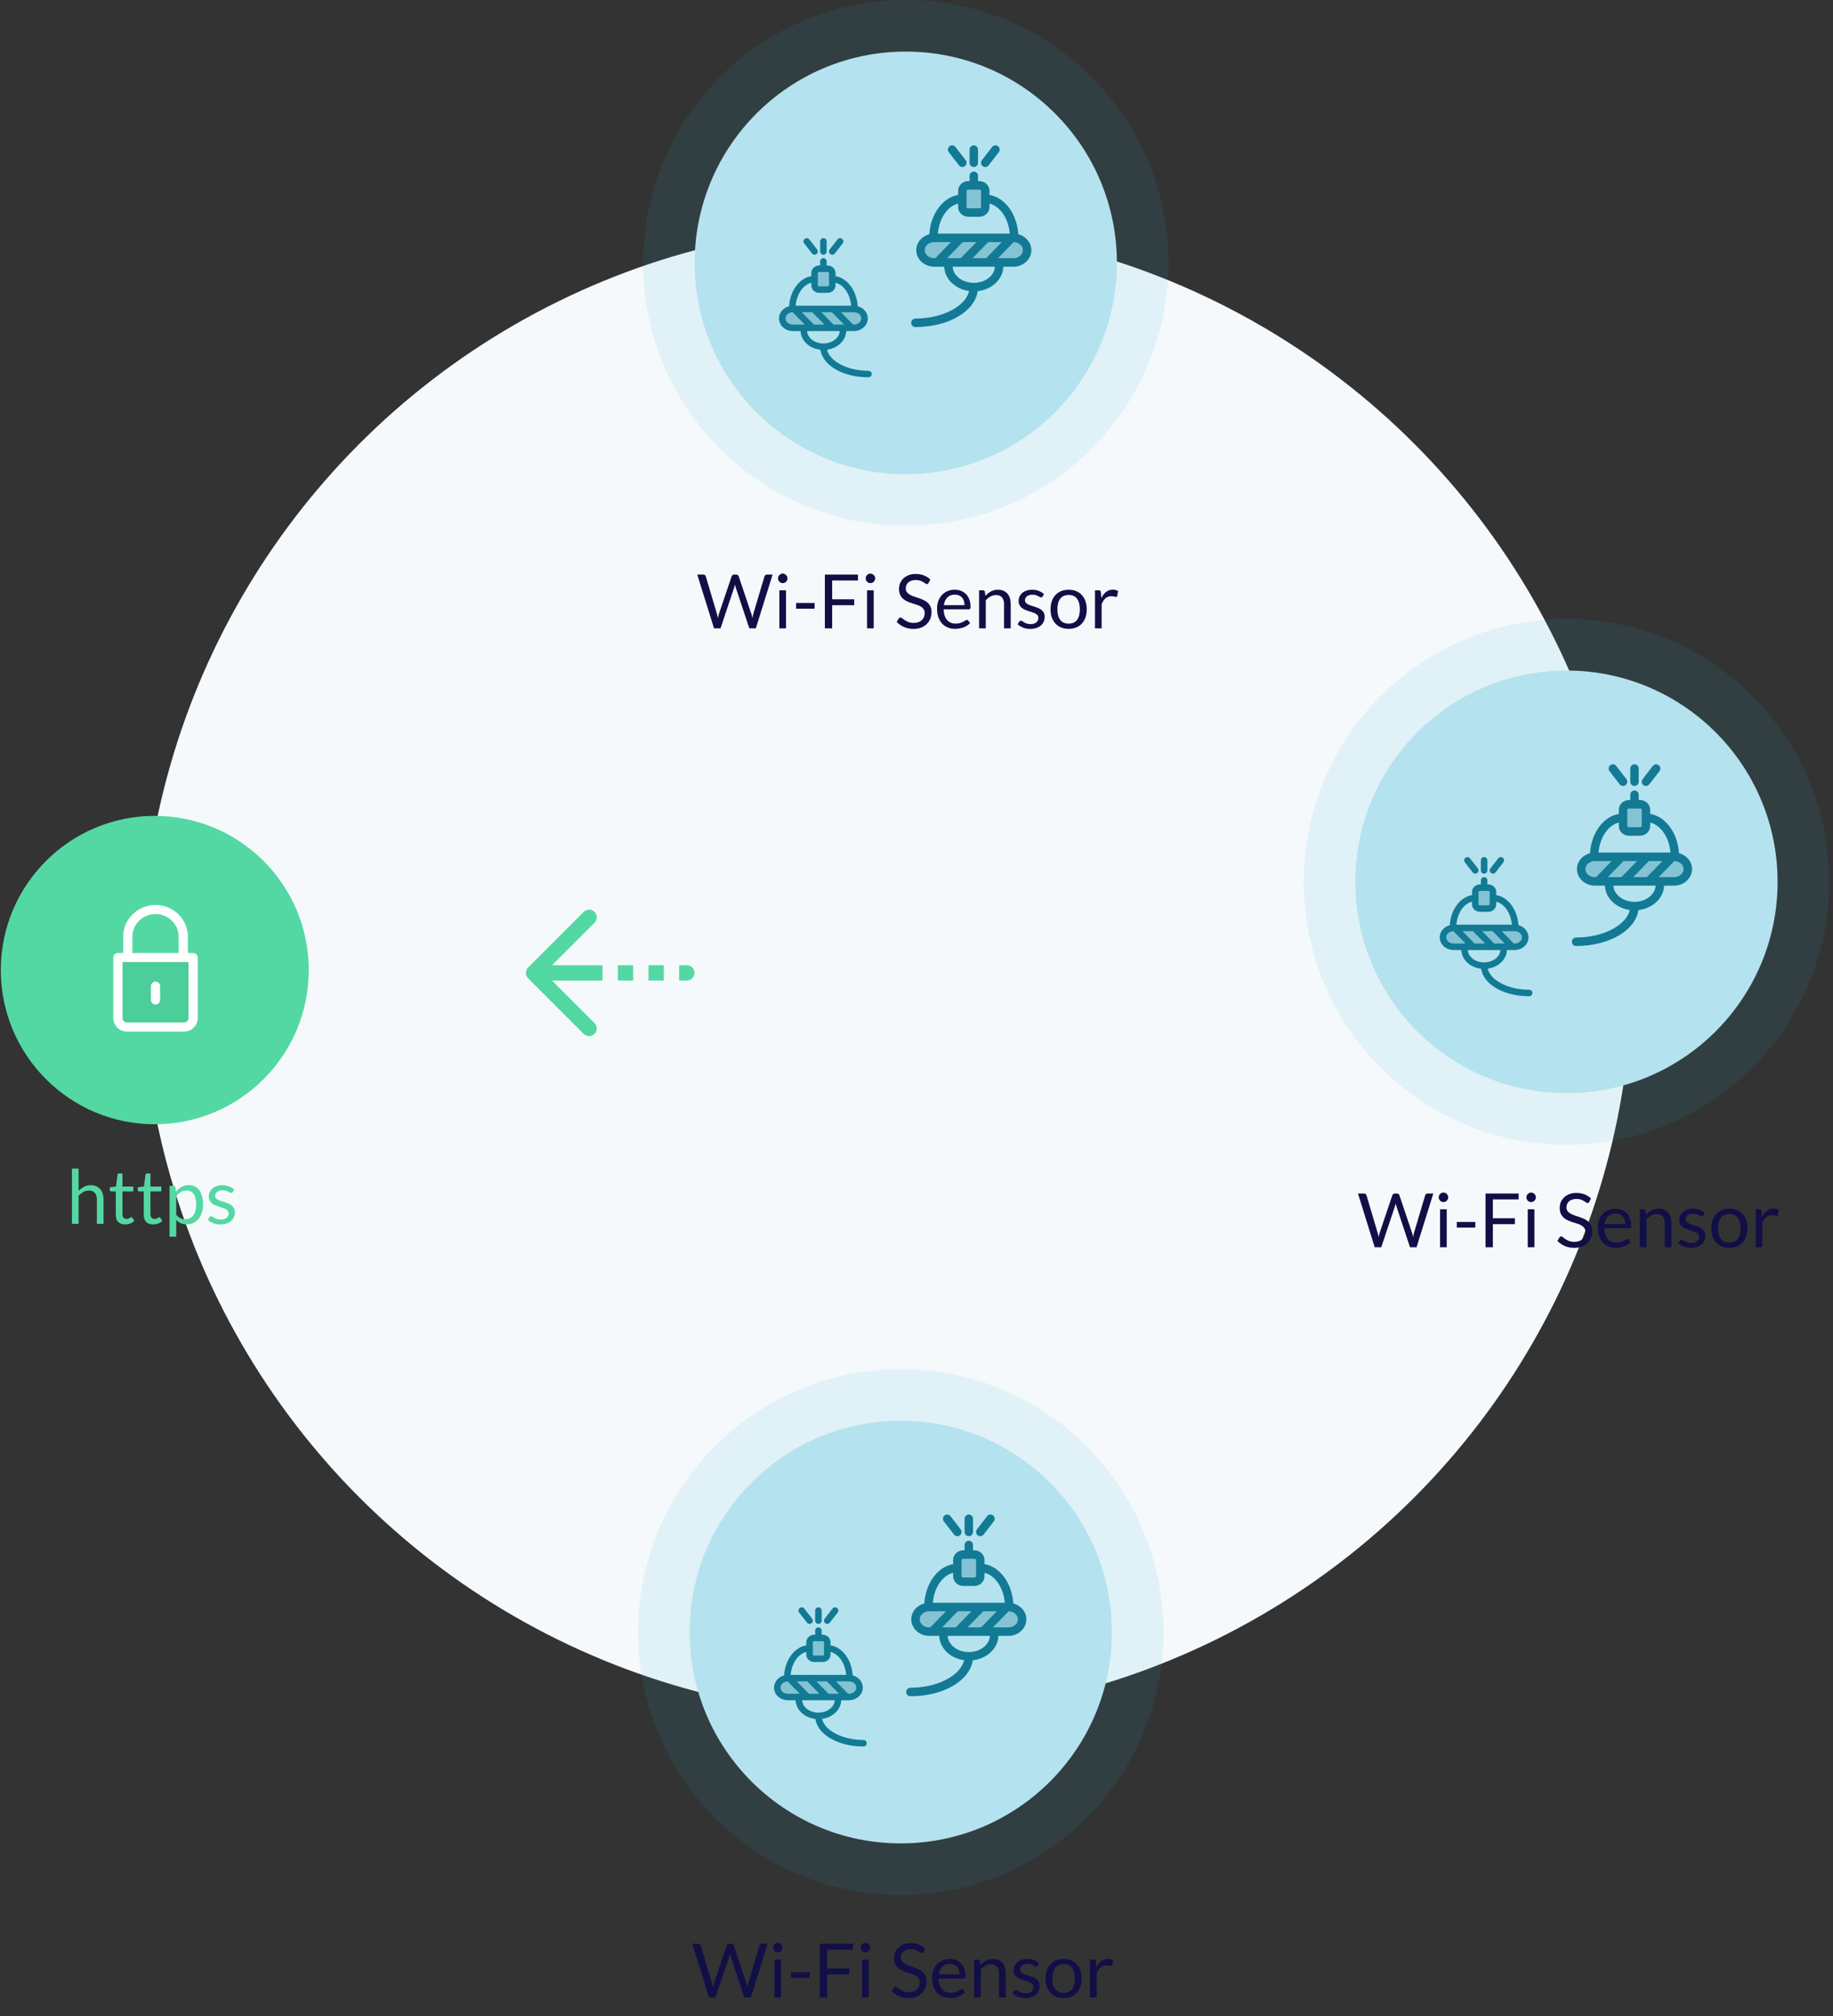
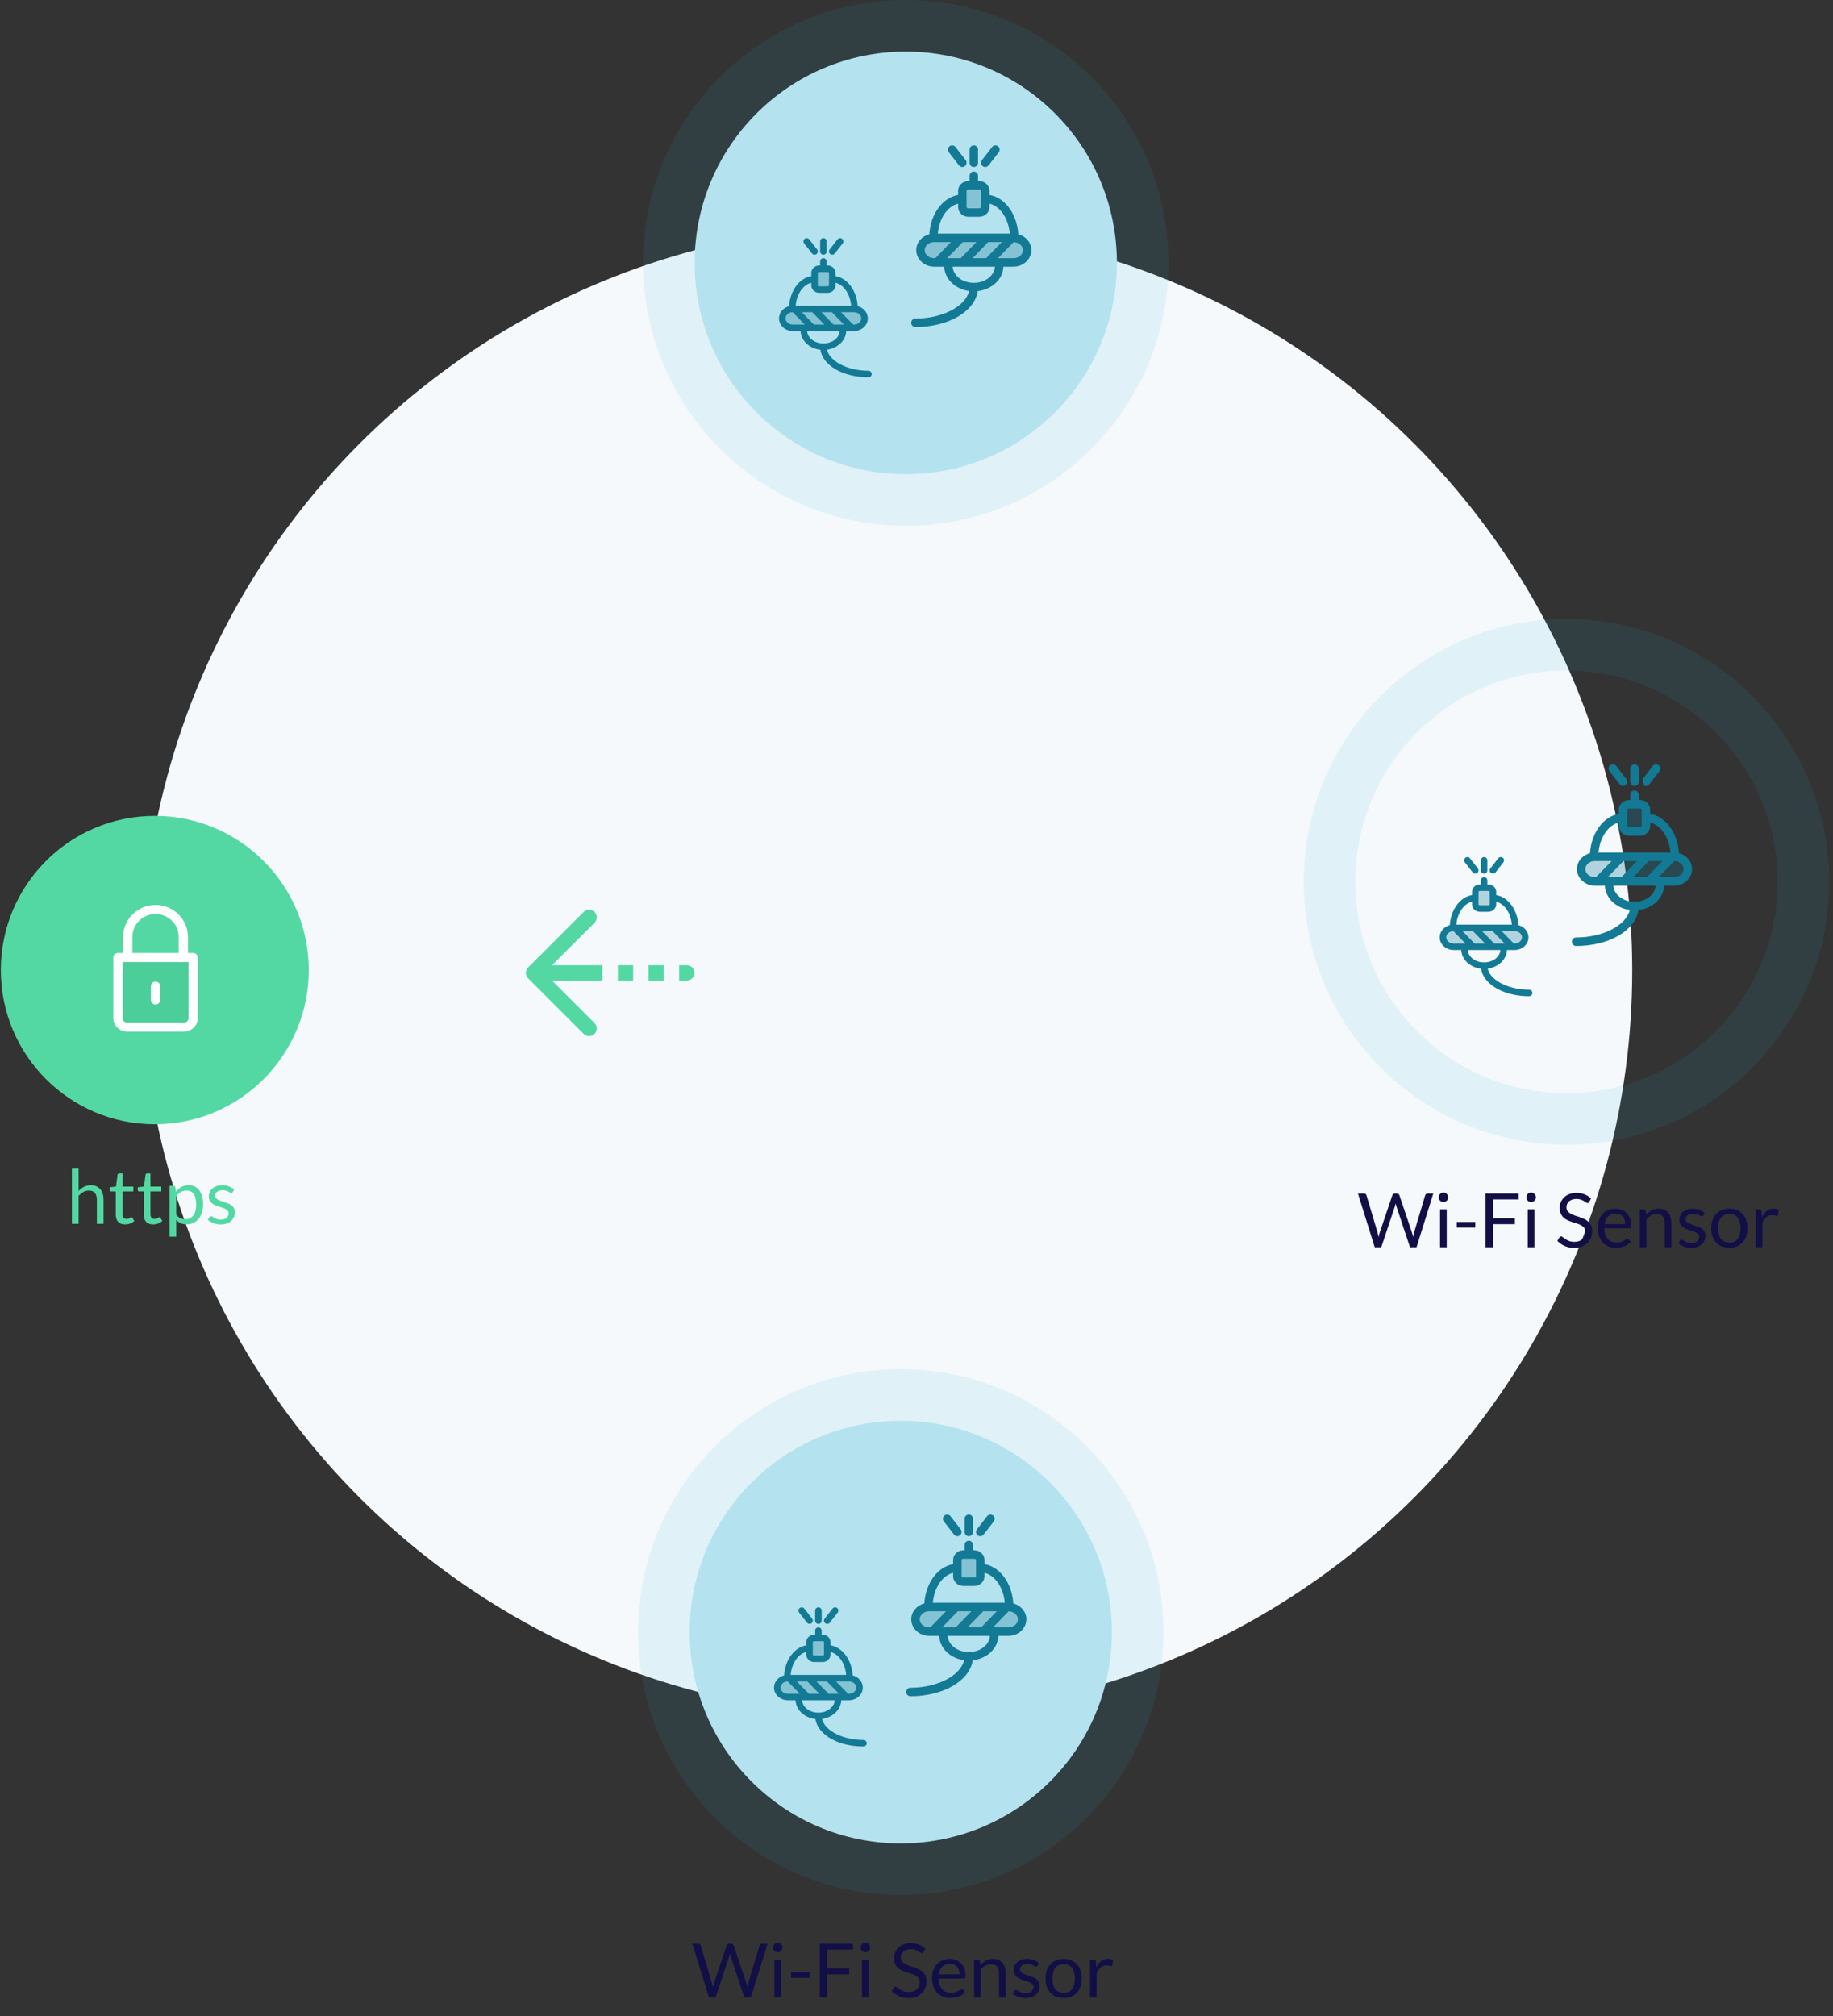
<svg xmlns="http://www.w3.org/2000/svg" width="391" height="430" viewBox="0 0 391 430" fill="none">
  <rect x="0" y="0" width="391" height="430" fill="#333333" stroke="none" />
  <circle cx="189.174" cy="207" r="159" fill="#F5F9FC" />
  <path d="M141.601 205.851H138.331V209.12H141.601V205.851ZM135.062 209.12H131.792V205.851H135.062V209.12ZM112.173 207.485C112.174 207.378 112.185 207.272 112.206 207.167C112.206 207.118 112.235 207.073 112.247 207.028C112.272 206.913 112.317 206.803 112.382 206.705C112.406 206.664 112.423 206.619 112.451 206.578C112.511 206.489 112.579 206.405 112.656 206.329L124.508 194.479C124.815 194.172 125.231 194 125.665 194C126.099 194 126.515 194.172 126.822 194.479C127.129 194.786 127.301 195.202 127.301 195.635C127.301 196.069 127.129 196.485 126.822 196.792L117.756 205.851H128.522V209.12H117.756L126.818 218.179C127.124 218.486 127.297 218.902 127.297 219.336C127.297 219.769 127.124 220.185 126.818 220.492C126.511 220.799 126.095 220.971 125.661 220.971C125.227 220.971 124.811 220.799 124.504 220.492L112.651 208.642C112.575 208.566 112.507 208.482 112.447 208.393C112.423 208.352 112.402 208.311 112.382 208.27C112.352 208.219 112.324 208.165 112.3 208.111C112.279 208.056 112.262 208 112.247 207.943C112.247 207.898 112.214 207.853 112.206 207.804C112.185 207.699 112.174 207.593 112.173 207.485ZM148.141 207.485C148.141 207.919 147.968 208.335 147.662 208.641C147.355 208.948 146.939 209.12 146.506 209.12H144.871V205.851H146.506C146.939 205.851 147.355 206.023 147.662 206.33C147.968 206.636 148.141 207.052 148.141 207.485Z" fill="#54D8A3" />
  <ellipse cx="33.017" cy="206.884" rx="32.884" ry="32.843" transform="rotate(-90 33.017 206.884)" fill="#54D8A3" />
  <path d="M15.342 261V249.216H16.766V253.984C17.113 253.616 17.497 253.323 17.918 253.104C18.339 252.88 18.825 252.768 19.374 252.768C19.817 252.768 20.206 252.843 20.542 252.992C20.883 253.136 21.166 253.344 21.39 253.616C21.619 253.883 21.793 254.205 21.91 254.584C22.027 254.963 22.086 255.381 22.086 255.84V261H20.662V255.84C20.662 255.227 20.52 254.752 20.238 254.416C19.96 254.075 19.534 253.904 18.958 253.904C18.537 253.904 18.142 254.005 17.774 254.208C17.411 254.411 17.075 254.685 16.766 255.032V261H15.342ZM26.689 261.128C26.049 261.128 25.555 260.949 25.209 260.592C24.867 260.235 24.697 259.72 24.697 259.048V254.088H23.721C23.635 254.088 23.563 254.064 23.505 254.016C23.446 253.963 23.416 253.883 23.416 253.776V253.208L24.744 253.04L25.073 250.536C25.083 250.456 25.118 250.392 25.177 250.344C25.235 250.291 25.31 250.264 25.401 250.264H26.12V253.056H28.441V254.088H26.12V258.952C26.12 259.293 26.203 259.547 26.369 259.712C26.534 259.877 26.747 259.96 27.009 259.96C27.158 259.96 27.286 259.941 27.392 259.904C27.505 259.861 27.601 259.816 27.68 259.768C27.761 259.72 27.827 259.677 27.881 259.64C27.939 259.597 27.99 259.576 28.032 259.576C28.107 259.576 28.174 259.621 28.233 259.712L28.648 260.392C28.403 260.621 28.107 260.803 27.761 260.936C27.414 261.064 27.056 261.128 26.689 261.128ZM32.657 261.128C32.017 261.128 31.524 260.949 31.177 260.592C30.836 260.235 30.665 259.72 30.665 259.048V254.088H29.689C29.604 254.088 29.532 254.064 29.473 254.016C29.415 253.963 29.385 253.883 29.385 253.776V253.208L30.713 253.04L31.041 250.536C31.052 250.456 31.087 250.392 31.145 250.344C31.204 250.291 31.279 250.264 31.369 250.264H32.089V253.056H34.409V254.088H32.089V258.952C32.089 259.293 32.172 259.547 32.337 259.712C32.502 259.877 32.716 259.96 32.977 259.96C33.127 259.96 33.255 259.941 33.361 259.904C33.473 259.861 33.569 259.816 33.649 259.768C33.729 259.72 33.796 259.677 33.849 259.64C33.908 259.597 33.959 259.576 34.001 259.576C34.076 259.576 34.142 259.621 34.201 259.712L34.617 260.392C34.372 260.621 34.076 260.803 33.729 260.936C33.383 261.064 33.025 261.128 32.657 261.128ZM36.17 263.744V252.896H37.018C37.221 252.896 37.349 252.995 37.402 253.192L37.522 254.152C37.869 253.731 38.263 253.392 38.706 253.136C39.154 252.88 39.669 252.752 40.25 252.752C40.714 252.752 41.135 252.843 41.514 253.024C41.893 253.2 42.215 253.464 42.482 253.816C42.749 254.163 42.954 254.595 43.098 255.112C43.242 255.629 43.314 256.224 43.314 256.896C43.314 257.493 43.234 258.051 43.074 258.568C42.914 259.08 42.685 259.525 42.386 259.904C42.087 260.277 41.719 260.573 41.282 260.792C40.85 261.005 40.362 261.112 39.818 261.112C39.317 261.112 38.887 261.029 38.53 260.864C38.178 260.699 37.866 260.464 37.594 260.16V263.744H36.17ZM39.778 253.904C39.314 253.904 38.906 254.011 38.554 254.224C38.207 254.437 37.887 254.739 37.594 255.128V259.048C37.855 259.4 38.141 259.648 38.45 259.792C38.765 259.936 39.114 260.008 39.498 260.008C40.25 260.008 40.829 259.739 41.234 259.2C41.639 258.661 41.842 257.893 41.842 256.896C41.842 256.368 41.794 255.915 41.698 255.536C41.607 255.157 41.474 254.848 41.298 254.608C41.122 254.363 40.906 254.184 40.65 254.072C40.394 253.96 40.103 253.904 39.778 253.904ZM49.638 254.232C49.574 254.349 49.475 254.408 49.342 254.408C49.262 254.408 49.171 254.379 49.07 254.32C48.969 254.261 48.843 254.197 48.694 254.128C48.55 254.053 48.377 253.987 48.174 253.928C47.971 253.864 47.731 253.832 47.454 253.832C47.214 253.832 46.998 253.864 46.806 253.928C46.614 253.987 46.449 254.069 46.31 254.176C46.177 254.283 46.073 254.408 45.998 254.552C45.929 254.691 45.894 254.843 45.894 255.008C45.894 255.216 45.953 255.389 46.07 255.528C46.193 255.667 46.353 255.787 46.55 255.888C46.747 255.989 46.971 256.08 47.222 256.16C47.473 256.235 47.729 256.317 47.99 256.408C48.257 256.493 48.515 256.589 48.766 256.696C49.017 256.803 49.241 256.936 49.438 257.096C49.635 257.256 49.793 257.453 49.91 257.688C50.033 257.917 50.094 258.195 50.094 258.52C50.094 258.893 50.027 259.24 49.894 259.56C49.761 259.875 49.563 260.149 49.302 260.384C49.041 260.613 48.721 260.795 48.342 260.928C47.963 261.061 47.526 261.128 47.03 261.128C46.465 261.128 45.953 261.037 45.494 260.856C45.035 260.669 44.646 260.432 44.326 260.144L44.662 259.6C44.705 259.531 44.755 259.477 44.814 259.44C44.873 259.403 44.95 259.384 45.046 259.384C45.142 259.384 45.243 259.421 45.35 259.496C45.457 259.571 45.585 259.653 45.734 259.744C45.889 259.835 46.073 259.917 46.286 259.992C46.505 260.067 46.777 260.104 47.102 260.104C47.379 260.104 47.622 260.069 47.83 260C48.038 259.925 48.211 259.827 48.35 259.704C48.489 259.581 48.59 259.44 48.654 259.28C48.723 259.12 48.758 258.949 48.758 258.768C48.758 258.544 48.697 258.36 48.574 258.216C48.457 258.067 48.299 257.941 48.102 257.84C47.905 257.733 47.678 257.643 47.422 257.568C47.171 257.488 46.913 257.405 46.646 257.32C46.385 257.235 46.126 257.139 45.87 257.032C45.619 256.92 45.395 256.781 45.198 256.616C45.001 256.451 44.841 256.248 44.718 256.008C44.601 255.763 44.542 255.467 44.542 255.12C44.542 254.811 44.606 254.515 44.734 254.232C44.862 253.944 45.049 253.693 45.294 253.48C45.539 253.261 45.841 253.088 46.198 252.96C46.555 252.832 46.963 252.768 47.422 252.768C47.955 252.768 48.433 252.853 48.854 253.024C49.281 253.189 49.649 253.419 49.958 253.712L49.638 254.232Z" fill="#54D8A3" />
  <rect x="25.174" y="205" width="16.2" height="13.935" fill="#43C490" fill-opacity="0.5" />
  <path d="M33.174 209.342C32.63 209.342 32.19 209.775 32.19 210.308V213.258C32.19 213.791 32.63 214.224 33.174 214.224C33.717 214.224 34.157 213.791 34.157 213.258V210.308C34.157 209.775 33.717 209.342 33.174 209.342ZM41.19 203.244H40.078V199.783C40.078 196.043 36.981 193 33.174 193C29.366 193 26.27 196.043 26.27 199.783V203.244H25.157C24.614 203.244 24.174 203.677 24.174 204.21V217.138C24.174 218.716 25.481 220 27.088 220H39.26C40.867 220 42.174 218.716 42.174 217.138V204.21C42.173 203.677 41.733 203.244 41.19 203.244ZM28.236 199.783C28.236 197.108 30.451 194.932 33.174 194.932C35.896 194.932 38.111 197.108 38.111 199.783V203.244H28.236V199.783ZM40.207 217.138C40.207 217.651 39.782 218.068 39.259 218.068H27.088C26.566 218.068 26.141 217.651 26.141 217.138V205.176H27.181C27.205 205.178 27.228 205.183 27.253 205.183C27.277 205.183 27.3 205.178 27.324 205.176H39.022C39.047 205.178 39.07 205.183 39.094 205.183C39.119 205.183 39.142 205.178 39.166 205.176H40.206L40.207 217.138Z" fill="white" />
  <path d="M193.211 11C218.084 11 238.247 31.178 238.247 56.069C238.247 80.959 218.084 101.137 193.211 101.137C168.337 101.137 148.174 80.959 148.174 56.069C148.174 31.178 168.337 11 193.211 11Z" fill="#B5E2EF" />
  <path d="M243.747 56.069C243.747 28.144 221.125 5.5 193.211 5.5C165.296 5.5 142.674 28.144 142.674 56.069C142.674 83.993 165.296 106.637 193.211 106.637C221.125 106.637 243.747 83.993 243.747 56.069Z" stroke="#21ADD0" stroke-opacity="0.1" stroke-width="11" stroke-linejoin="round" />
-   <path d="M148.733 122.536H150.021C150.16 122.536 150.274 122.571 150.365 122.64C150.456 122.709 150.517 122.797 150.549 122.904L152.917 130.872C152.96 131.016 152.997 131.171 153.029 131.336C153.066 131.501 153.101 131.675 153.133 131.856C153.17 131.675 153.208 131.501 153.245 131.336C153.282 131.165 153.325 131.011 153.373 130.872L156.069 122.904C156.101 122.813 156.162 122.731 156.253 122.656C156.349 122.576 156.464 122.536 156.597 122.536H157.045C157.184 122.536 157.296 122.571 157.381 122.64C157.472 122.709 157.536 122.797 157.573 122.904L160.253 130.872C160.349 131.149 160.434 131.467 160.509 131.824C160.541 131.648 160.57 131.48 160.597 131.32C160.624 131.16 160.658 131.011 160.701 130.872L163.077 122.904C163.104 122.808 163.162 122.723 163.253 122.648C163.349 122.573 163.464 122.536 163.597 122.536H164.805L161.229 134H159.837L156.933 125.256C156.874 125.091 156.821 124.899 156.773 124.68C156.746 124.787 156.72 124.891 156.693 124.992C156.672 125.088 156.648 125.176 156.621 125.256L153.701 134H152.309L148.733 122.536ZM167.67 125.896V134H166.246V125.896H167.67ZM167.99 123.352C167.99 123.491 167.961 123.621 167.902 123.744C167.849 123.861 167.774 123.968 167.678 124.064C167.587 124.155 167.481 124.227 167.358 124.28C167.235 124.333 167.105 124.36 166.966 124.36C166.827 124.36 166.697 124.333 166.574 124.28C166.457 124.227 166.35 124.155 166.254 124.064C166.163 123.968 166.091 123.861 166.038 123.744C165.985 123.621 165.958 123.491 165.958 123.352C165.958 123.213 165.985 123.083 166.038 122.96C166.091 122.832 166.163 122.723 166.254 122.632C166.35 122.536 166.457 122.461 166.574 122.408C166.697 122.355 166.827 122.328 166.966 122.328C167.105 122.328 167.235 122.355 167.358 122.408C167.481 122.461 167.587 122.536 167.678 122.632C167.774 122.723 167.849 122.832 167.902 122.96C167.961 123.083 167.99 123.213 167.99 123.352ZM169.812 128.6H173.764V129.808H169.812V128.6ZM183.015 122.536V123.8H177.511V127.808H182.215V129.072H177.511V134H175.951V122.536H183.015ZM186.373 125.896V134H184.949V125.896H186.373ZM186.693 123.352C186.693 123.491 186.664 123.621 186.605 123.744C186.552 123.861 186.477 123.968 186.381 124.064C186.29 124.155 186.184 124.227 186.061 124.28C185.938 124.333 185.808 124.36 185.669 124.36C185.53 124.36 185.4 124.333 185.277 124.28C185.16 124.227 185.053 124.155 184.957 124.064C184.866 123.968 184.794 123.861 184.741 123.744C184.688 123.621 184.661 123.491 184.661 123.352C184.661 123.213 184.688 123.083 184.741 122.96C184.794 122.832 184.866 122.723 184.957 122.632C185.053 122.536 185.16 122.461 185.277 122.408C185.4 122.355 185.53 122.328 185.669 122.328C185.808 122.328 185.938 122.355 186.061 122.408C186.184 122.461 186.29 122.536 186.381 122.632C186.477 122.723 186.552 122.832 186.605 122.96C186.664 123.083 186.693 123.213 186.693 123.352ZM198.073 124.328C198.025 124.408 197.974 124.469 197.921 124.512C197.867 124.549 197.798 124.568 197.713 124.568C197.622 124.568 197.515 124.523 197.393 124.432C197.275 124.341 197.123 124.243 196.937 124.136C196.755 124.024 196.534 123.923 196.273 123.832C196.017 123.741 195.705 123.696 195.337 123.696C194.99 123.696 194.683 123.744 194.417 123.84C194.15 123.931 193.926 124.056 193.745 124.216C193.569 124.376 193.435 124.565 193.345 124.784C193.254 124.997 193.209 125.229 193.209 125.48C193.209 125.8 193.286 126.067 193.441 126.28C193.601 126.488 193.809 126.667 194.065 126.816C194.326 126.965 194.619 127.096 194.945 127.208C195.275 127.315 195.611 127.427 195.953 127.544C196.299 127.661 196.635 127.795 196.961 127.944C197.291 128.088 197.585 128.272 197.841 128.496C198.102 128.72 198.31 128.995 198.465 129.32C198.625 129.645 198.705 130.045 198.705 130.52C198.705 131.021 198.619 131.493 198.449 131.936C198.278 132.373 198.027 132.755 197.697 133.08C197.371 133.405 196.969 133.661 196.489 133.848C196.014 134.035 195.473 134.128 194.865 134.128C194.123 134.128 193.446 133.995 192.833 133.728C192.225 133.456 191.705 133.091 191.273 132.632L191.721 131.896C191.763 131.837 191.814 131.789 191.873 131.752C191.937 131.709 192.006 131.688 192.081 131.688C192.193 131.688 192.321 131.749 192.465 131.872C192.609 131.989 192.787 132.12 193.001 132.264C193.219 132.408 193.481 132.541 193.785 132.664C194.094 132.781 194.47 132.84 194.913 132.84C195.281 132.84 195.609 132.789 195.897 132.688C196.185 132.587 196.427 132.445 196.625 132.264C196.827 132.077 196.982 131.856 197.089 131.6C197.195 131.344 197.249 131.059 197.249 130.744C197.249 130.397 197.169 130.115 197.009 129.896C196.854 129.672 196.649 129.485 196.393 129.336C196.137 129.187 195.843 129.061 195.513 128.96C195.187 128.853 194.851 128.747 194.505 128.64C194.163 128.528 193.827 128.4 193.497 128.256C193.171 128.112 192.881 127.925 192.625 127.696C192.369 127.467 192.161 127.181 192.001 126.84C191.846 126.493 191.769 126.067 191.769 125.56C191.769 125.155 191.846 124.763 192.001 124.384C192.161 124.005 192.39 123.669 192.689 123.376C192.987 123.083 193.355 122.848 193.793 122.672C194.235 122.496 194.742 122.408 195.313 122.408C195.953 122.408 196.537 122.509 197.065 122.712C197.593 122.915 198.054 123.208 198.449 123.592L198.073 124.328ZM203.669 125.768C204.154 125.768 204.602 125.851 205.013 126.016C205.424 126.176 205.778 126.411 206.077 126.72C206.376 127.024 206.608 127.403 206.773 127.856C206.944 128.304 207.029 128.816 207.029 129.392C207.029 129.616 207.005 129.765 206.957 129.84C206.909 129.915 206.818 129.952 206.685 129.952H201.293C201.304 130.464 201.373 130.909 201.501 131.288C201.629 131.667 201.805 131.984 202.029 132.24C202.253 132.491 202.52 132.68 202.829 132.808C203.138 132.931 203.485 132.992 203.869 132.992C204.226 132.992 204.533 132.952 204.789 132.872C205.05 132.787 205.274 132.696 205.461 132.6C205.648 132.504 205.802 132.416 205.925 132.336C206.053 132.251 206.162 132.208 206.253 132.208C206.37 132.208 206.461 132.253 206.525 132.344L206.925 132.864C206.749 133.077 206.538 133.264 206.293 133.424C206.048 133.579 205.784 133.707 205.501 133.808C205.224 133.909 204.936 133.984 204.637 134.032C204.338 134.085 204.042 134.112 203.749 134.112C203.189 134.112 202.672 134.019 202.197 133.832C201.728 133.64 201.32 133.363 200.973 133C200.632 132.632 200.365 132.179 200.173 131.64C199.981 131.101 199.885 130.483 199.885 129.784C199.885 129.219 199.97 128.691 200.141 128.2C200.317 127.709 200.568 127.285 200.893 126.928C201.218 126.565 201.616 126.283 202.085 126.08C202.554 125.872 203.082 125.768 203.669 125.768ZM203.701 126.816C203.013 126.816 202.472 127.016 202.077 127.416C201.682 127.811 201.437 128.36 201.341 129.064H205.749C205.749 128.733 205.704 128.432 205.613 128.16C205.522 127.883 205.389 127.645 205.213 127.448C205.037 127.245 204.821 127.091 204.565 126.984C204.314 126.872 204.026 126.816 203.701 126.816ZM208.852 134V125.896H209.7C209.902 125.896 210.03 125.995 210.084 126.192L210.196 127.072C210.548 126.683 210.94 126.368 211.372 126.128C211.809 125.888 212.313 125.768 212.884 125.768C213.326 125.768 213.716 125.843 214.052 125.992C214.393 126.136 214.676 126.344 214.9 126.616C215.129 126.883 215.302 127.205 215.42 127.584C215.537 127.963 215.596 128.381 215.596 128.84V134H214.172V128.84C214.172 128.227 214.03 127.752 213.748 127.416C213.47 127.075 213.044 126.904 212.468 126.904C212.046 126.904 211.652 127.005 211.284 127.208C210.921 127.411 210.585 127.685 210.276 128.032V134H208.852ZM222.382 127.232C222.318 127.349 222.22 127.408 222.086 127.408C222.006 127.408 221.916 127.379 221.814 127.32C221.713 127.261 221.588 127.197 221.438 127.128C221.294 127.053 221.121 126.987 220.918 126.928C220.716 126.864 220.476 126.832 220.198 126.832C219.958 126.832 219.742 126.864 219.55 126.928C219.358 126.987 219.193 127.069 219.054 127.176C218.921 127.283 218.817 127.408 218.742 127.552C218.673 127.691 218.638 127.843 218.638 128.008C218.638 128.216 218.697 128.389 218.814 128.528C218.937 128.667 219.097 128.787 219.294 128.888C219.492 128.989 219.716 129.08 219.966 129.16C220.217 129.235 220.473 129.317 220.734 129.408C221.001 129.493 221.26 129.589 221.51 129.696C221.761 129.803 221.985 129.936 222.182 130.096C222.38 130.256 222.537 130.453 222.654 130.688C222.777 130.917 222.838 131.195 222.838 131.52C222.838 131.893 222.772 132.24 222.638 132.56C222.505 132.875 222.308 133.149 222.046 133.384C221.785 133.613 221.465 133.795 221.086 133.928C220.708 134.061 220.27 134.128 219.774 134.128C219.209 134.128 218.697 134.037 218.238 133.856C217.78 133.669 217.39 133.432 217.07 133.144L217.406 132.6C217.449 132.531 217.5 132.477 217.558 132.44C217.617 132.403 217.694 132.384 217.79 132.384C217.886 132.384 217.988 132.421 218.094 132.496C218.201 132.571 218.329 132.653 218.478 132.744C218.633 132.835 218.817 132.917 219.03 132.992C219.249 133.067 219.521 133.104 219.846 133.104C220.124 133.104 220.366 133.069 220.574 133C220.782 132.925 220.956 132.827 221.094 132.704C221.233 132.581 221.334 132.44 221.398 132.28C221.468 132.12 221.502 131.949 221.502 131.768C221.502 131.544 221.441 131.36 221.318 131.216C221.201 131.067 221.044 130.941 220.846 130.84C220.649 130.733 220.422 130.643 220.166 130.568C219.916 130.488 219.657 130.405 219.39 130.32C219.129 130.235 218.87 130.139 218.614 130.032C218.364 129.92 218.14 129.781 217.942 129.616C217.745 129.451 217.585 129.248 217.462 129.008C217.345 128.763 217.286 128.467 217.286 128.12C217.286 127.811 217.35 127.515 217.478 127.232C217.606 126.944 217.793 126.693 218.038 126.48C218.284 126.261 218.585 126.088 218.942 125.96C219.3 125.832 219.708 125.768 220.166 125.768C220.7 125.768 221.177 125.853 221.598 126.024C222.025 126.189 222.393 126.419 222.702 126.712L222.382 127.232ZM227.96 125.768C228.552 125.768 229.085 125.867 229.56 126.064C230.04 126.261 230.445 126.541 230.776 126.904C231.112 127.267 231.368 127.707 231.544 128.224C231.725 128.736 231.816 129.309 231.816 129.944C231.816 130.584 231.725 131.16 231.544 131.672C231.368 132.184 231.112 132.621 230.776 132.984C230.445 133.347 230.04 133.627 229.56 133.824C229.085 134.016 228.552 134.112 227.96 134.112C227.368 134.112 226.832 134.016 226.352 133.824C225.877 133.627 225.472 133.347 225.136 132.984C224.8 132.621 224.541 132.184 224.36 131.672C224.178 131.16 224.088 130.584 224.088 129.944C224.088 129.309 224.178 128.736 224.36 128.224C224.541 127.707 224.8 127.267 225.136 126.904C225.472 126.541 225.877 126.261 226.352 126.064C226.832 125.867 227.368 125.768 227.96 125.768ZM227.96 133C228.76 133 229.357 132.733 229.752 132.2C230.146 131.661 230.344 130.912 230.344 129.952C230.344 128.987 230.146 128.235 229.752 127.696C229.357 127.157 228.76 126.888 227.96 126.888C227.554 126.888 227.202 126.957 226.904 127.096C226.605 127.235 226.354 127.435 226.152 127.696C225.954 127.957 225.805 128.28 225.704 128.664C225.608 129.043 225.56 129.472 225.56 129.952C225.56 130.432 225.608 130.861 225.704 131.24C225.805 131.619 225.954 131.939 226.152 132.2C226.354 132.456 226.605 132.653 226.904 132.792C227.202 132.931 227.554 133 227.96 133ZM233.57 134V125.896H234.386C234.541 125.896 234.648 125.925 234.706 125.984C234.765 126.043 234.805 126.144 234.826 126.288L234.922 127.552C235.2 126.987 235.541 126.547 235.946 126.232C236.357 125.912 236.837 125.752 237.386 125.752C237.61 125.752 237.813 125.779 237.994 125.832C238.176 125.88 238.344 125.949 238.498 126.04L238.314 127.104C238.277 127.237 238.194 127.304 238.066 127.304C237.992 127.304 237.877 127.28 237.722 127.232C237.568 127.179 237.352 127.152 237.074 127.152C236.578 127.152 236.162 127.296 235.826 127.584C235.496 127.872 235.218 128.291 234.994 128.84V134H233.57Z" fill="#120F46" />
  <rect width="21.627" height="4.529" transform="matrix(1 0.008 -0.008 1 196.723 50.739)" fill="#127A94" fill-opacity="0.3" />
  <rect width="3.604" height="4.529" transform="matrix(1 0.008 -0.008 1 205.822 39.943)" fill="#127A94" fill-opacity="0.3" />
  <path d="M217.212 49.956C216.936 45.617 214.352 42.127 211.068 41.58L211.068 40.686C211.068 39.546 210.081 38.618 208.868 38.618L208.624 38.618L208.624 37.493C208.624 36.992 208.22 36.587 207.723 36.587C207.225 36.587 206.823 36.992 206.823 37.493L206.823 38.618L206.578 38.618C205.365 38.618 204.378 39.546 204.378 40.686L204.378 41.58C201.093 42.128 198.509 45.617 198.233 49.956C196.628 50.379 195.448 51.738 195.448 53.348C195.448 55.295 197.171 56.879 199.288 56.879L201.415 56.879C201.5 59.502 203.769 61.659 206.719 62.066C205.986 65.323 201.045 67.936 195.266 67.936C194.768 67.936 194.366 68.342 194.366 68.842C194.366 69.343 194.768 69.749 195.266 69.749C202.304 69.749 207.908 66.447 208.56 62.088C211.591 61.742 213.945 59.552 214.031 56.879L216.159 56.879C218.275 56.879 219.998 55.295 219.998 53.348C219.997 51.737 218.817 50.378 217.212 49.956ZM207.454 55.066L210.776 51.651C210.782 51.645 210.784 51.637 210.789 51.63L213.695 51.63L210.353 55.067L207.454 55.067L207.454 55.066ZM202.397 55.066C202.386 55.066 202.376 55.066 202.366 55.066L202.034 55.066L205.356 51.651C205.362 51.645 205.364 51.637 205.369 51.63L208.276 51.63L204.934 55.067L202.397 55.067L202.397 55.066ZM206.178 40.685C206.178 40.568 206.353 40.431 206.578 40.431L208.868 40.431C209.092 40.431 209.266 40.568 209.266 40.685L209.266 44.169C209.266 44.287 209.092 44.423 208.867 44.423L206.577 44.423C206.352 44.423 206.178 44.287 206.178 44.169L206.178 40.685ZM204.377 43.426L204.377 44.168C204.377 45.308 205.364 46.236 206.577 46.236L208.867 46.236C210.081 46.236 211.067 45.308 211.067 44.168L211.067 43.426C213.338 43.979 215.114 46.574 215.397 49.816L200.048 49.816C200.331 46.574 202.106 43.979 204.377 43.426ZM197.249 53.348C197.249 52.401 198.164 51.63 199.288 51.63L202.856 51.63L199.514 55.066L199.288 55.066C198.164 55.066 197.249 54.295 197.249 53.348ZM207.722 60.328C205.296 60.328 203.316 58.793 203.216 56.879L212.228 56.879C212.128 58.793 210.148 60.328 207.722 60.328ZM216.158 55.066L213.067 55.066C213.064 55.066 213.061 55.066 213.058 55.066L212.873 55.066L216.196 51.651C216.2 51.646 216.202 51.639 216.206 51.634C217.307 51.657 218.195 52.415 218.195 53.349C218.195 54.295 217.282 55.066 216.158 55.066Z" fill="#127A94" />
  <path d="M207.722 35.617C208.219 35.617 208.623 35.211 208.623 34.71L208.623 31.907C208.623 31.405 208.219 31 207.722 31C207.224 31 206.821 31.405 206.821 31.907L206.821 34.71C206.821 35.211 207.225 35.617 207.722 35.617Z" fill="#127A94" />
  <path d="M209.614 35.425C209.778 35.554 209.974 35.617 210.167 35.617C210.435 35.617 210.701 35.497 210.878 35.267L213.049 32.464C213.355 32.069 213.285 31.499 212.892 31.192C212.501 30.884 211.933 30.954 211.629 31.349L209.458 34.153C209.151 34.547 209.221 35.117 209.614 35.425Z" fill="#127A94" />
  <path d="M204.567 35.267C204.745 35.496 205.011 35.616 205.278 35.616C205.472 35.616 205.667 35.553 205.831 35.425C206.223 35.117 206.294 34.547 205.988 34.153L203.817 31.349C203.511 30.954 202.945 30.884 202.553 31.191C202.161 31.499 202.091 32.069 202.396 32.464L204.567 35.267Z" fill="#127A94" />
  <rect x="166.976" y="66.165" width="16.842" height="3.178" fill="#127A94" fill-opacity="0.3" />
  <rect x="174.194" y="57.427" width="3.208" height="3.972" fill="#127A94" fill-opacity="0.3" />
  <path d="M168.323 65.305C168.536 61.982 170.529 59.309 173.062 58.89V58.205C173.062 57.332 173.824 56.621 174.759 56.621H174.948V55.76C174.948 55.376 175.259 55.065 175.643 55.065C176.026 55.065 176.337 55.376 176.337 55.76V56.621H176.526C177.462 56.621 178.223 57.332 178.223 58.205V58.89C180.757 59.31 182.75 61.982 182.963 65.305C184.201 65.629 185.111 66.67 185.111 67.904C185.111 69.395 183.782 70.608 182.149 70.608H180.508C180.443 72.617 178.692 74.269 176.417 74.581C176.982 77.075 180.794 79.077 185.251 79.077C185.635 79.077 185.946 79.388 185.946 79.771C185.946 80.154 185.635 80.465 185.251 80.465C179.823 80.465 175.499 77.936 174.997 74.597C172.659 74.333 170.843 72.655 170.776 70.608H169.135C167.502 70.608 166.174 69.395 166.174 67.904C166.175 66.669 167.085 65.629 168.323 65.305ZM175.85 69.22L173.287 66.603C173.283 66.599 173.281 66.593 173.277 66.588H171.035L173.613 69.22H175.85V69.22ZM179.751 69.22C179.759 69.22 179.767 69.22 179.775 69.22H180.031L177.468 66.603C177.464 66.599 177.462 66.593 177.458 66.588H175.216L177.793 69.22H179.751V69.22ZM176.834 58.205C176.834 58.114 176.699 58.009 176.526 58.009H174.76C174.587 58.009 174.452 58.114 174.452 58.205V60.873C174.452 60.963 174.587 61.068 174.76 61.068H176.526C176.7 61.068 176.834 60.963 176.834 60.873V58.205ZM178.224 60.303V60.872C178.224 61.745 177.462 62.456 176.526 62.456H174.76C173.824 62.456 173.063 61.745 173.063 60.872V60.303C171.311 60.727 169.941 62.715 169.723 65.198H181.563C181.345 62.715 179.975 60.727 178.224 60.303ZM183.722 67.904C183.722 67.178 183.016 66.587 182.149 66.587H179.397L181.975 69.22H182.149C183.016 69.22 183.722 68.629 183.722 67.904ZM175.643 73.249C177.515 73.249 179.042 72.074 179.119 70.608H172.167C172.244 72.074 173.772 73.249 175.643 73.249ZM169.136 69.22H171.52C171.522 69.22 171.525 69.22 171.527 69.22H171.67L169.107 66.603C169.103 66.6 169.102 66.594 169.099 66.591C168.25 66.608 167.564 67.189 167.564 67.904C167.564 68.629 168.269 69.22 169.136 69.22Z" fill="#127A94" />
  <path d="M175.643 54.322C175.26 54.322 174.949 54.011 174.949 53.628V51.48C174.949 51.097 175.26 50.786 175.643 50.786C176.027 50.786 176.338 51.097 176.338 51.48V53.628C176.338 54.011 176.027 54.322 175.643 54.322Z" fill="#127A94" />
  <path d="M174.184 54.175C174.058 54.274 173.907 54.322 173.757 54.322C173.551 54.322 173.346 54.23 173.209 54.055L171.534 51.907C171.298 51.605 171.352 51.169 171.655 50.933C171.957 50.697 172.395 50.751 172.63 51.054L174.304 53.201C174.541 53.503 174.487 53.94 174.184 54.175Z" fill="#127A94" />
  <path d="M178.077 54.054C177.94 54.23 177.735 54.322 177.528 54.322C177.379 54.322 177.229 54.274 177.102 54.175C176.799 53.94 176.745 53.503 176.981 53.201L178.656 51.054C178.892 50.751 179.328 50.697 179.631 50.933C179.933 51.168 179.987 51.605 179.752 51.907L178.077 54.054Z" fill="#127A94" />
-   <path d="M334.146 143C359.019 143 379.183 163.178 379.183 188.069C379.183 212.959 359.019 233.137 334.146 233.137C309.273 233.137 289.109 212.959 289.109 188.069C289.109 163.178 309.273 143 334.146 143Z" fill="#B5E2EF" />
  <path d="M384.683 188.069C384.683 160.144 362.061 137.5 334.146 137.5C306.232 137.5 283.609 160.144 283.609 188.069C283.609 215.993 306.232 238.637 334.146 238.637C362.061 238.637 384.683 215.993 384.683 188.069Z" stroke="#21ADD0" stroke-opacity="0.1" stroke-width="11" stroke-linejoin="round" />
  <path d="M289.669 254.536H290.957C291.095 254.536 291.21 254.571 291.301 254.64C291.391 254.709 291.453 254.797 291.485 254.904L293.853 262.872C293.895 263.016 293.933 263.171 293.965 263.336C294.002 263.501 294.037 263.675 294.069 263.856C294.106 263.675 294.143 263.501 294.181 263.336C294.218 263.165 294.261 263.011 294.309 262.872L297.005 254.904C297.037 254.813 297.098 254.731 297.189 254.656C297.285 254.576 297.399 254.536 297.533 254.536H297.981C298.119 254.536 298.231 254.571 298.317 254.64C298.407 254.709 298.471 254.797 298.509 254.904L301.189 262.872C301.285 263.149 301.37 263.467 301.445 263.824C301.477 263.648 301.506 263.48 301.533 263.32C301.559 263.16 301.594 263.011 301.637 262.872L304.013 254.904C304.039 254.808 304.098 254.723 304.189 254.648C304.285 254.573 304.399 254.536 304.533 254.536H305.741L302.165 266H300.773L297.869 257.256C297.81 257.091 297.757 256.899 297.709 256.68C297.682 256.787 297.655 256.891 297.629 256.992C297.607 257.088 297.583 257.176 297.557 257.256L294.637 266H293.245L289.669 254.536ZM308.606 257.896V266H307.182V257.896H308.606ZM308.926 255.352C308.926 255.491 308.896 255.621 308.838 255.744C308.784 255.861 308.71 255.968 308.614 256.064C308.523 256.155 308.416 256.227 308.294 256.28C308.171 256.333 308.04 256.36 307.902 256.36C307.763 256.36 307.632 256.333 307.51 256.28C307.392 256.227 307.286 256.155 307.19 256.064C307.099 255.968 307.027 255.861 306.974 255.744C306.92 255.621 306.894 255.491 306.894 255.352C306.894 255.213 306.92 255.083 306.974 254.96C307.027 254.832 307.099 254.723 307.19 254.632C307.286 254.536 307.392 254.461 307.51 254.408C307.632 254.355 307.763 254.328 307.902 254.328C308.04 254.328 308.171 254.355 308.294 254.408C308.416 254.461 308.523 254.536 308.614 254.632C308.71 254.723 308.784 254.832 308.838 254.96C308.896 255.083 308.926 255.213 308.926 255.352ZM310.747 260.6H314.699V261.808H310.747V260.6ZM323.95 254.536V255.8H318.446V259.808H323.15V261.072H318.446V266H316.886V254.536H323.95ZM327.309 257.896V266H325.885V257.896H327.309ZM327.629 255.352C327.629 255.491 327.599 255.621 327.541 255.744C327.487 255.861 327.413 255.968 327.317 256.064C327.226 256.155 327.119 256.227 326.997 256.28C326.874 256.333 326.743 256.36 326.605 256.36C326.466 256.36 326.335 256.333 326.213 256.28C326.095 256.227 325.989 256.155 325.893 256.064C325.802 255.968 325.73 255.861 325.677 255.744C325.623 255.621 325.597 255.491 325.597 255.352C325.597 255.213 325.623 255.083 325.677 254.96C325.73 254.832 325.802 254.723 325.893 254.632C325.989 254.536 326.095 254.461 326.213 254.408C326.335 254.355 326.466 254.328 326.605 254.328C326.743 254.328 326.874 254.355 326.997 254.408C327.119 254.461 327.226 254.536 327.317 254.632C327.413 254.723 327.487 254.832 327.541 254.96C327.599 255.083 327.629 255.213 327.629 255.352ZM339.008 256.328C338.96 256.408 338.909 256.469 338.856 256.512C338.803 256.549 338.733 256.568 338.648 256.568C338.557 256.568 338.451 256.523 338.328 256.432C338.211 256.341 338.059 256.243 337.872 256.136C337.691 256.024 337.469 255.923 337.208 255.832C336.952 255.741 336.64 255.696 336.272 255.696C335.925 255.696 335.619 255.744 335.352 255.84C335.085 255.931 334.861 256.056 334.68 256.216C334.504 256.376 334.371 256.565 334.28 256.784C334.189 256.997 334.144 257.229 334.144 257.48C334.144 257.8 334.221 258.067 334.376 258.28C334.536 258.488 334.744 258.667 335 258.816C335.261 258.965 335.555 259.096 335.88 259.208C336.211 259.315 336.547 259.427 336.888 259.544C337.235 259.661 337.571 259.795 337.896 259.944C338.227 260.088 338.52 260.272 338.776 260.496C339.037 260.72 339.245 260.995 339.4 261.32C339.56 261.645 339.64 262.045 339.64 262.52C339.64 263.021 339.555 263.493 339.384 263.936C339.213 264.373 338.963 264.755 338.632 265.08C338.307 265.405 337.904 265.661 337.424 265.848C336.949 266.035 336.408 266.128 335.8 266.128C335.059 266.128 334.381 265.995 333.768 265.728C333.16 265.456 332.64 265.091 332.208 264.632L332.656 263.896C332.699 263.837 332.749 263.789 332.808 263.752C332.872 263.709 332.941 263.688 333.016 263.688C333.128 263.688 333.256 263.749 333.4 263.872C333.544 263.989 333.723 264.12 333.936 264.264C334.155 264.408 334.416 264.541 334.72 264.664C335.029 264.781 335.405 264.84 335.848 264.84C336.216 264.84 336.544 264.789 336.832 264.688C337.12 264.587 337.363 264.445 337.56 264.264C337.763 264.077 337.917 263.856 338.024 263.6C338.131 263.344 338.184 263.059 338.184 262.744C338.184 262.397 338.104 262.115 337.944 261.896C337.789 261.672 337.584 261.485 337.328 261.336C337.072 261.187 336.779 261.061 336.448 260.96C336.123 260.853 335.787 260.747 335.44 260.64C335.099 260.528 334.763 260.4 334.432 260.256C334.107 260.112 333.816 259.925 333.56 259.696C333.304 259.467 333.096 259.181 332.936 258.84C332.781 258.493 332.704 258.067 332.704 257.56C332.704 257.155 332.781 256.763 332.936 256.384C333.096 256.005 333.325 255.669 333.624 255.376C333.923 255.083 334.291 254.848 334.728 254.672C335.171 254.496 335.677 254.408 336.248 254.408C336.888 254.408 337.472 254.509 338 254.712C338.528 254.915 338.989 255.208 339.384 255.592L339.008 256.328ZM344.605 257.768C345.09 257.768 345.538 257.851 345.949 258.016C346.359 258.176 346.714 258.411 347.013 258.72C347.311 259.024 347.543 259.403 347.709 259.856C347.879 260.304 347.965 260.816 347.965 261.392C347.965 261.616 347.941 261.765 347.893 261.84C347.845 261.915 347.754 261.952 347.621 261.952H342.229C342.239 262.464 342.309 262.909 342.437 263.288C342.565 263.667 342.741 263.984 342.965 264.24C343.189 264.491 343.455 264.68 343.765 264.808C344.074 264.931 344.421 264.992 344.805 264.992C345.162 264.992 345.469 264.952 345.725 264.872C345.986 264.787 346.21 264.696 346.397 264.6C346.583 264.504 346.738 264.416 346.861 264.336C346.989 264.251 347.098 264.208 347.189 264.208C347.306 264.208 347.397 264.253 347.461 264.344L347.861 264.864C347.685 265.077 347.474 265.264 347.229 265.424C346.983 265.579 346.719 265.707 346.437 265.808C346.159 265.909 345.871 265.984 345.573 266.032C345.274 266.085 344.978 266.112 344.685 266.112C344.125 266.112 343.607 266.019 343.133 265.832C342.663 265.64 342.255 265.363 341.909 265C341.567 264.632 341.301 264.179 341.109 263.64C340.917 263.101 340.821 262.483 340.821 261.784C340.821 261.219 340.906 260.691 341.077 260.2C341.253 259.709 341.503 259.285 341.829 258.928C342.154 258.565 342.551 258.283 343.021 258.08C343.49 257.872 344.018 257.768 344.605 257.768ZM344.637 258.816C343.949 258.816 343.407 259.016 343.013 259.416C342.618 259.811 342.373 260.36 342.277 261.064H346.685C346.685 260.733 346.639 260.432 346.549 260.16C346.458 259.883 346.325 259.645 346.149 259.448C345.973 259.245 345.757 259.091 345.501 258.984C345.25 258.872 344.962 258.816 344.637 258.816ZM349.787 266V257.896H350.635C350.838 257.896 350.966 257.995 351.019 258.192L351.131 259.072C351.483 258.683 351.875 258.368 352.307 258.128C352.744 257.888 353.248 257.768 353.819 257.768C354.262 257.768 354.651 257.843 354.987 257.992C355.328 258.136 355.611 258.344 355.835 258.616C356.064 258.883 356.238 259.205 356.355 259.584C356.472 259.963 356.531 260.381 356.531 260.84V266H355.107V260.84C355.107 260.227 354.966 259.752 354.683 259.416C354.406 259.075 353.979 258.904 353.403 258.904C352.982 258.904 352.587 259.005 352.219 259.208C351.856 259.411 351.52 259.685 351.211 260.032V266H349.787ZM363.318 259.232C363.254 259.349 363.155 259.408 363.022 259.408C362.942 259.408 362.851 259.379 362.75 259.32C362.648 259.261 362.523 259.197 362.374 259.128C362.23 259.053 362.056 258.987 361.854 258.928C361.651 258.864 361.411 258.832 361.134 258.832C360.894 258.832 360.678 258.864 360.486 258.928C360.294 258.987 360.128 259.069 359.99 259.176C359.856 259.283 359.752 259.408 359.678 259.552C359.608 259.691 359.574 259.843 359.574 260.008C359.574 260.216 359.632 260.389 359.75 260.528C359.872 260.667 360.032 260.787 360.23 260.888C360.427 260.989 360.651 261.08 360.902 261.16C361.152 261.235 361.408 261.317 361.67 261.408C361.936 261.493 362.195 261.589 362.446 261.696C362.696 261.803 362.92 261.936 363.118 262.096C363.315 262.256 363.472 262.453 363.59 262.688C363.712 262.917 363.774 263.195 363.774 263.52C363.774 263.893 363.707 264.24 363.574 264.56C363.44 264.875 363.243 265.149 362.982 265.384C362.72 265.613 362.4 265.795 362.022 265.928C361.643 266.061 361.206 266.128 360.71 266.128C360.144 266.128 359.632 266.037 359.174 265.856C358.715 265.669 358.326 265.432 358.006 265.144L358.342 264.6C358.384 264.531 358.435 264.477 358.494 264.44C358.552 264.403 358.63 264.384 358.726 264.384C358.822 264.384 358.923 264.421 359.03 264.496C359.136 264.571 359.264 264.653 359.414 264.744C359.568 264.835 359.752 264.917 359.966 264.992C360.184 265.067 360.456 265.104 360.782 265.104C361.059 265.104 361.302 265.069 361.51 265C361.718 264.925 361.891 264.827 362.03 264.704C362.168 264.581 362.27 264.44 362.334 264.28C362.403 264.12 362.438 263.949 362.438 263.768C362.438 263.544 362.376 263.36 362.254 263.216C362.136 263.067 361.979 262.941 361.782 262.84C361.584 262.733 361.358 262.643 361.102 262.568C360.851 262.488 360.592 262.405 360.326 262.32C360.064 262.235 359.806 262.139 359.55 262.032C359.299 261.92 359.075 261.781 358.878 261.616C358.68 261.451 358.52 261.248 358.398 261.008C358.28 260.763 358.222 260.467 358.222 260.12C358.222 259.811 358.286 259.515 358.414 259.232C358.542 258.944 358.728 258.693 358.974 258.48C359.219 258.261 359.52 258.088 359.878 257.96C360.235 257.832 360.643 257.768 361.102 257.768C361.635 257.768 362.112 257.853 362.534 258.024C362.96 258.189 363.328 258.419 363.638 258.712L363.318 259.232ZM368.895 257.768C369.487 257.768 370.021 257.867 370.495 258.064C370.975 258.261 371.381 258.541 371.711 258.904C372.047 259.267 372.303 259.707 372.479 260.224C372.661 260.736 372.751 261.309 372.751 261.944C372.751 262.584 372.661 263.16 372.479 263.672C372.303 264.184 372.047 264.621 371.711 264.984C371.381 265.347 370.975 265.627 370.495 265.824C370.021 266.016 369.487 266.112 368.895 266.112C368.303 266.112 367.767 266.016 367.287 265.824C366.813 265.627 366.407 265.347 366.071 264.984C365.735 264.621 365.477 264.184 365.295 263.672C365.114 263.16 365.023 262.584 365.023 261.944C365.023 261.309 365.114 260.736 365.295 260.224C365.477 259.707 365.735 259.267 366.071 258.904C366.407 258.541 366.813 258.261 367.287 258.064C367.767 257.867 368.303 257.768 368.895 257.768ZM368.895 265C369.695 265 370.293 264.733 370.687 264.2C371.082 263.661 371.279 262.912 371.279 261.952C371.279 260.987 371.082 260.235 370.687 259.696C370.293 259.157 369.695 258.888 368.895 258.888C368.49 258.888 368.138 258.957 367.839 259.096C367.541 259.235 367.29 259.435 367.087 259.696C366.89 259.957 366.741 260.28 366.639 260.664C366.543 261.043 366.495 261.472 366.495 261.952C366.495 262.432 366.543 262.861 366.639 263.24C366.741 263.619 366.89 263.939 367.087 264.2C367.29 264.456 367.541 264.653 367.839 264.792C368.138 264.931 368.49 265 368.895 265ZM374.506 266V257.896H375.322C375.477 257.896 375.583 257.925 375.642 257.984C375.701 258.043 375.741 258.144 375.762 258.288L375.858 259.552C376.135 258.987 376.477 258.547 376.882 258.232C377.293 257.912 377.773 257.752 378.322 257.752C378.546 257.752 378.749 257.779 378.93 257.832C379.111 257.88 379.279 257.949 379.434 258.04L379.25 259.104C379.213 259.237 379.13 259.304 379.002 259.304C378.927 259.304 378.813 259.28 378.658 259.232C378.503 259.179 378.287 259.152 378.01 259.152C377.514 259.152 377.098 259.296 376.762 259.584C376.431 259.872 376.154 260.291 375.93 260.84V266H374.506Z" fill="#120F46" />
  <rect width="21.627" height="4.529" transform="matrix(1 0.008 -0.008 1 337.658 182.739)" fill="#127A94" fill-opacity="0.3" />
  <rect width="3.604" height="4.529" transform="matrix(1 0.008 -0.008 1 346.758 171.943)" fill="#127A94" fill-opacity="0.3" />
  <path d="M358.148 181.955C357.871 177.617 355.287 174.127 352.004 173.58L352.004 172.686C352.004 171.546 351.017 170.618 349.804 170.618L349.559 170.618L349.559 169.493C349.559 168.992 349.156 168.587 348.659 168.587C348.161 168.587 347.758 168.992 347.758 169.493L347.758 170.618L347.514 170.618C346.3 170.618 345.313 171.546 345.313 172.686L345.313 173.58C342.029 174.128 339.445 177.618 339.169 181.955C337.564 182.379 336.384 183.738 336.384 185.348C336.384 187.295 338.107 188.879 340.224 188.879L342.35 188.879C342.436 191.502 344.704 193.659 347.654 194.066C346.922 197.323 341.98 199.936 336.202 199.936C335.704 199.936 335.301 200.342 335.301 200.842C335.301 201.343 335.704 201.749 336.202 201.749C343.239 201.749 348.844 198.447 349.495 194.088C352.526 193.742 354.881 191.552 354.967 188.879L357.095 188.879C359.211 188.879 360.933 187.295 360.933 185.348C360.932 183.737 359.753 182.378 358.148 181.955ZM348.39 187.066L351.712 183.651C351.718 183.645 351.719 183.637 351.725 183.63L354.631 183.63L351.289 187.067L348.39 187.067L348.39 187.066ZM343.332 187.066C343.322 187.066 343.312 187.066 343.301 187.066L342.969 187.066L346.292 183.651C346.298 183.645 346.299 183.637 346.305 183.63L349.211 183.63L345.87 187.067L343.332 187.067L343.332 187.066ZM347.114 172.686C347.114 172.568 347.289 172.431 347.513 172.431L349.803 172.431C350.028 172.431 350.202 172.568 350.202 172.686L350.202 176.169C350.202 176.287 350.028 176.423 349.803 176.423L347.513 176.423C347.288 176.423 347.114 176.287 347.114 176.169L347.114 172.686ZM345.312 175.426L345.312 176.168C345.312 177.308 346.3 178.236 347.513 178.236L349.803 178.236C351.016 178.236 352.003 177.308 352.003 176.168L352.003 175.426C354.274 175.979 356.049 178.574 356.333 181.816L340.983 181.816C341.266 178.574 343.042 175.979 345.312 175.426ZM338.185 185.348C338.185 184.401 339.099 183.63 340.223 183.63L343.791 183.63L340.449 187.066L340.223 187.066C339.099 187.066 338.185 186.295 338.185 185.348ZM348.658 192.328C346.231 192.328 344.251 190.793 344.152 188.879L353.164 188.879C353.064 190.793 351.083 192.328 348.658 192.328ZM357.094 187.066L354.003 187.066C354 187.066 353.997 187.066 353.994 187.066L353.809 187.066L357.131 183.651C357.136 183.646 357.137 183.639 357.142 183.634C358.242 183.657 359.131 184.415 359.131 185.349C359.131 186.295 358.217 187.066 357.094 187.066Z" fill="#127A94" />
  <path d="M348.658 167.617C349.155 167.617 349.558 167.211 349.558 166.71L349.558 163.907C349.558 163.406 349.155 163 348.658 163C348.16 163 347.757 163.406 347.757 163.907L347.757 166.71C347.757 167.211 348.16 167.617 348.658 167.617Z" fill="#127A94" />
-   <path d="M350.549 167.425C350.713 167.554 350.909 167.617 351.102 167.617C351.37 167.617 351.636 167.497 351.813 167.267L353.985 164.464C354.291 164.069 354.221 163.499 353.828 163.192C353.436 162.884 352.869 162.954 352.565 163.349L350.393 166.153C350.087 166.547 350.157 167.117 350.549 167.425Z" fill="#127A94" />
+   <path d="M350.549 167.425C350.713 167.554 350.909 167.617 351.102 167.617C351.37 167.617 351.636 167.497 351.813 167.267L353.985 164.464C354.291 164.069 354.221 163.499 353.828 163.192C353.436 162.884 352.869 162.954 352.565 163.349L350.393 166.153Z" fill="#127A94" />
  <path d="M345.503 167.267C345.681 167.496 345.946 167.616 346.214 167.616C346.407 167.616 346.602 167.554 346.767 167.425C347.159 167.117 347.229 166.547 346.924 166.153L344.753 163.349C344.446 162.955 343.881 162.884 343.489 163.191C343.097 163.499 343.026 164.069 343.332 164.464L345.503 167.267Z" fill="#127A94" />
  <rect x="307.911" y="198.166" width="16.842" height="3.178" fill="#127A94" fill-opacity="0.3" />
  <rect x="315.129" y="189.427" width="3.208" height="3.972" fill="#127A94" fill-opacity="0.3" />
  <path d="M309.258 197.305C309.471 193.982 311.465 191.309 313.998 190.89V190.205C313.998 189.332 314.759 188.621 315.695 188.621H315.883V187.76C315.883 187.376 316.195 187.065 316.578 187.065C316.962 187.065 317.273 187.376 317.273 187.76V188.621H317.461C318.397 188.621 319.159 189.332 319.159 190.205V190.89C321.692 191.31 323.686 193.982 323.898 197.305C325.136 197.629 326.046 198.67 326.046 199.904C326.046 201.395 324.718 202.608 323.085 202.608H321.444C321.378 204.617 319.628 206.269 317.352 206.581C317.918 209.075 321.729 211.077 326.187 211.077C326.571 211.077 326.882 211.388 326.882 211.771C326.882 212.154 326.571 212.465 326.187 212.465C320.758 212.465 316.435 209.936 315.932 206.597C313.594 206.333 311.778 204.655 311.712 202.608H310.07C308.438 202.608 307.109 201.395 307.109 199.904C307.11 198.67 308.02 197.629 309.258 197.305ZM316.785 201.22L314.223 198.603C314.218 198.599 314.217 198.593 314.213 198.588H311.971L314.549 201.22H316.785V201.22ZM320.687 201.22C320.695 201.22 320.703 201.22 320.71 201.22H320.967L318.404 198.603C318.399 198.599 318.398 198.593 318.394 198.588H316.151L318.729 201.22H320.687V201.22ZM317.77 190.205C317.77 190.114 317.635 190.009 317.462 190.009H315.695C315.522 190.009 315.388 190.114 315.388 190.205V192.873C315.388 192.963 315.522 193.068 315.695 193.068H317.462C317.635 193.068 317.77 192.963 317.77 192.873V190.205ZM319.159 192.303V192.872C319.159 193.745 318.398 194.456 317.462 194.456H315.695C314.759 194.456 313.998 193.745 313.998 192.872V192.303C312.247 192.727 310.877 194.715 310.658 197.198H322.499C322.28 194.715 320.911 192.727 319.159 192.303ZM324.657 199.904C324.657 199.178 323.952 198.587 323.085 198.587H320.332L322.91 201.22H323.085C323.952 201.22 324.657 200.629 324.657 199.904ZM316.579 205.249C318.45 205.249 319.978 204.074 320.055 202.608H313.103C313.18 204.074 314.707 205.249 316.579 205.249ZM310.071 201.22H312.455C312.458 201.22 312.46 201.22 312.462 201.22H312.605L310.042 198.603C310.039 198.6 310.038 198.594 310.034 198.591C309.185 198.608 308.5 199.189 308.5 199.904C308.5 200.629 309.205 201.22 310.071 201.22Z" fill="#127A94" />
  <path d="M316.579 186.322C316.196 186.322 315.884 186.012 315.884 185.628V183.48C315.884 183.097 316.196 182.786 316.579 182.786C316.963 182.786 317.274 183.097 317.274 183.48V185.628C317.274 186.012 316.963 186.322 316.579 186.322Z" fill="#127A94" />
  <path d="M315.12 186.175C314.993 186.274 314.842 186.322 314.693 186.322C314.486 186.322 314.281 186.23 314.145 186.055L312.47 183.907C312.234 183.605 312.288 183.168 312.591 182.933C312.893 182.697 313.33 182.751 313.565 183.054L315.24 185.201C315.477 185.503 315.422 185.94 315.12 186.175Z" fill="#127A94" />
  <path d="M319.012 186.054C318.875 186.23 318.671 186.322 318.464 186.322C318.315 186.322 318.164 186.274 318.037 186.175C317.735 185.94 317.681 185.503 317.916 185.201L319.591 183.054C319.827 182.751 320.264 182.697 320.566 182.933C320.869 183.168 320.923 183.605 320.687 183.907L319.012 186.054Z" fill="#127A94" />
  <path d="M192.146 303C217.019 303 237.183 323.178 237.183 348.069C237.183 372.959 217.019 393.137 192.146 393.137C167.273 393.137 147.109 372.959 147.109 348.069C147.109 323.178 167.273 303 192.146 303Z" fill="#B5E2EF" />
  <path d="M242.683 348.069C242.683 320.144 220.061 297.5 192.146 297.5C164.232 297.5 141.609 320.144 141.609 348.069C141.609 375.993 164.232 398.637 192.146 398.637C220.061 398.637 242.683 375.993 242.683 348.069Z" stroke="#21ADD0" stroke-opacity="0.1" stroke-width="11" stroke-linejoin="round" />
  <path d="M147.669 414.536H148.957C149.095 414.536 149.21 414.571 149.301 414.64C149.391 414.709 149.453 414.797 149.485 414.904L151.853 422.872C151.895 423.016 151.933 423.171 151.965 423.336C152.002 423.501 152.037 423.675 152.069 423.856C152.106 423.675 152.143 423.501 152.181 423.336C152.218 423.165 152.261 423.011 152.309 422.872L155.005 414.904C155.037 414.813 155.098 414.731 155.189 414.656C155.285 414.576 155.399 414.536 155.533 414.536H155.981C156.119 414.536 156.231 414.571 156.317 414.64C156.407 414.709 156.471 414.797 156.509 414.904L159.189 422.872C159.285 423.149 159.37 423.467 159.445 423.824C159.477 423.648 159.506 423.48 159.533 423.32C159.559 423.16 159.594 423.011 159.637 422.872L162.013 414.904C162.039 414.808 162.098 414.723 162.189 414.648C162.285 414.573 162.399 414.536 162.533 414.536H163.741L160.165 426H158.773L155.869 417.256C155.81 417.091 155.757 416.899 155.709 416.68C155.682 416.787 155.655 416.891 155.629 416.992C155.607 417.088 155.583 417.176 155.557 417.256L152.637 426H151.245L147.669 414.536ZM166.606 417.896V426H165.182V417.896H166.606ZM166.926 415.352C166.926 415.491 166.896 415.621 166.838 415.744C166.784 415.861 166.71 415.968 166.614 416.064C166.523 416.155 166.416 416.227 166.294 416.28C166.171 416.333 166.04 416.36 165.902 416.36C165.763 416.36 165.632 416.333 165.51 416.28C165.392 416.227 165.286 416.155 165.19 416.064C165.099 415.968 165.027 415.861 164.974 415.744C164.92 415.621 164.894 415.491 164.894 415.352C164.894 415.213 164.92 415.083 164.974 414.96C165.027 414.832 165.099 414.723 165.19 414.632C165.286 414.536 165.392 414.461 165.51 414.408C165.632 414.355 165.763 414.328 165.902 414.328C166.04 414.328 166.171 414.355 166.294 414.408C166.416 414.461 166.523 414.536 166.614 414.632C166.71 414.723 166.784 414.832 166.838 414.96C166.896 415.083 166.926 415.213 166.926 415.352ZM168.747 420.6H172.699V421.808H168.747V420.6ZM181.95 414.536V415.8H176.446V419.808H181.15V421.072H176.446V426H174.886V414.536H181.95ZM185.309 417.896V426H183.885V417.896H185.309ZM185.629 415.352C185.629 415.491 185.599 415.621 185.541 415.744C185.487 415.861 185.413 415.968 185.317 416.064C185.226 416.155 185.119 416.227 184.997 416.28C184.874 416.333 184.743 416.36 184.605 416.36C184.466 416.36 184.335 416.333 184.213 416.28C184.095 416.227 183.989 416.155 183.893 416.064C183.802 415.968 183.73 415.861 183.677 415.744C183.623 415.621 183.597 415.491 183.597 415.352C183.597 415.213 183.623 415.083 183.677 414.96C183.73 414.832 183.802 414.723 183.893 414.632C183.989 414.536 184.095 414.461 184.213 414.408C184.335 414.355 184.466 414.328 184.605 414.328C184.743 414.328 184.874 414.355 184.997 414.408C185.119 414.461 185.226 414.536 185.317 414.632C185.413 414.723 185.487 414.832 185.541 414.96C185.599 415.083 185.629 415.213 185.629 415.352ZM197.008 416.328C196.96 416.408 196.909 416.469 196.856 416.512C196.803 416.549 196.733 416.568 196.648 416.568C196.557 416.568 196.451 416.523 196.328 416.432C196.211 416.341 196.059 416.243 195.872 416.136C195.691 416.024 195.469 415.923 195.208 415.832C194.952 415.741 194.64 415.696 194.272 415.696C193.925 415.696 193.619 415.744 193.352 415.84C193.085 415.931 192.861 416.056 192.68 416.216C192.504 416.376 192.371 416.565 192.28 416.784C192.189 416.997 192.144 417.229 192.144 417.48C192.144 417.8 192.221 418.067 192.376 418.28C192.536 418.488 192.744 418.667 193 418.816C193.261 418.965 193.555 419.096 193.88 419.208C194.211 419.315 194.547 419.427 194.888 419.544C195.235 419.661 195.571 419.795 195.896 419.944C196.227 420.088 196.52 420.272 196.776 420.496C197.037 420.72 197.245 420.995 197.4 421.32C197.56 421.645 197.64 422.045 197.64 422.52C197.64 423.021 197.555 423.493 197.384 423.936C197.213 424.373 196.963 424.755 196.632 425.08C196.307 425.405 195.904 425.661 195.424 425.848C194.949 426.035 194.408 426.128 193.8 426.128C193.059 426.128 192.381 425.995 191.768 425.728C191.16 425.456 190.64 425.091 190.208 424.632L190.656 423.896C190.699 423.837 190.749 423.789 190.808 423.752C190.872 423.709 190.941 423.688 191.016 423.688C191.128 423.688 191.256 423.749 191.4 423.872C191.544 423.989 191.723 424.12 191.936 424.264C192.155 424.408 192.416 424.541 192.72 424.664C193.029 424.781 193.405 424.84 193.848 424.84C194.216 424.84 194.544 424.789 194.832 424.688C195.12 424.587 195.363 424.445 195.56 424.264C195.763 424.077 195.917 423.856 196.024 423.6C196.131 423.344 196.184 423.059 196.184 422.744C196.184 422.397 196.104 422.115 195.944 421.896C195.789 421.672 195.584 421.485 195.328 421.336C195.072 421.187 194.779 421.061 194.448 420.96C194.123 420.853 193.787 420.747 193.44 420.64C193.099 420.528 192.763 420.4 192.432 420.256C192.107 420.112 191.816 419.925 191.56 419.696C191.304 419.467 191.096 419.181 190.936 418.84C190.781 418.493 190.704 418.067 190.704 417.56C190.704 417.155 190.781 416.763 190.936 416.384C191.096 416.005 191.325 415.669 191.624 415.376C191.923 415.083 192.291 414.848 192.728 414.672C193.171 414.496 193.677 414.408 194.248 414.408C194.888 414.408 195.472 414.509 196 414.712C196.528 414.915 196.989 415.208 197.384 415.592L197.008 416.328ZM202.605 417.768C203.09 417.768 203.538 417.851 203.949 418.016C204.359 418.176 204.714 418.411 205.013 418.72C205.311 419.024 205.543 419.403 205.709 419.856C205.879 420.304 205.965 420.816 205.965 421.392C205.965 421.616 205.941 421.765 205.893 421.84C205.845 421.915 205.754 421.952 205.621 421.952H200.229C200.239 422.464 200.309 422.909 200.437 423.288C200.565 423.667 200.741 423.984 200.965 424.24C201.189 424.491 201.455 424.68 201.765 424.808C202.074 424.931 202.421 424.992 202.805 424.992C203.162 424.992 203.469 424.952 203.725 424.872C203.986 424.787 204.21 424.696 204.397 424.6C204.583 424.504 204.738 424.416 204.861 424.336C204.989 424.251 205.098 424.208 205.189 424.208C205.306 424.208 205.397 424.253 205.461 424.344L205.861 424.864C205.685 425.077 205.474 425.264 205.229 425.424C204.983 425.579 204.719 425.707 204.437 425.808C204.159 425.909 203.871 425.984 203.573 426.032C203.274 426.085 202.978 426.112 202.685 426.112C202.125 426.112 201.607 426.019 201.133 425.832C200.663 425.64 200.255 425.363 199.909 425C199.567 424.632 199.301 424.179 199.109 423.64C198.917 423.101 198.821 422.483 198.821 421.784C198.821 421.219 198.906 420.691 199.077 420.2C199.253 419.709 199.503 419.285 199.829 418.928C200.154 418.565 200.551 418.283 201.021 418.08C201.49 417.872 202.018 417.768 202.605 417.768ZM202.637 418.816C201.949 418.816 201.407 419.016 201.013 419.416C200.618 419.811 200.373 420.36 200.277 421.064H204.685C204.685 420.733 204.639 420.432 204.549 420.16C204.458 419.883 204.325 419.645 204.149 419.448C203.973 419.245 203.757 419.091 203.501 418.984C203.25 418.872 202.962 418.816 202.637 418.816ZM207.787 426V417.896H208.635C208.838 417.896 208.966 417.995 209.019 418.192L209.131 419.072C209.483 418.683 209.875 418.368 210.307 418.128C210.744 417.888 211.248 417.768 211.819 417.768C212.262 417.768 212.651 417.843 212.987 417.992C213.328 418.136 213.611 418.344 213.835 418.616C214.064 418.883 214.238 419.205 214.355 419.584C214.472 419.963 214.531 420.381 214.531 420.84V426H213.107V420.84C213.107 420.227 212.966 419.752 212.683 419.416C212.406 419.075 211.979 418.904 211.403 418.904C210.982 418.904 210.587 419.005 210.219 419.208C209.856 419.411 209.52 419.685 209.211 420.032V426H207.787ZM221.318 419.232C221.254 419.349 221.155 419.408 221.022 419.408C220.942 419.408 220.851 419.379 220.75 419.32C220.648 419.261 220.523 419.197 220.374 419.128C220.23 419.053 220.056 418.987 219.854 418.928C219.651 418.864 219.411 418.832 219.134 418.832C218.894 418.832 218.678 418.864 218.486 418.928C218.294 418.987 218.128 419.069 217.99 419.176C217.856 419.283 217.752 419.408 217.678 419.552C217.608 419.691 217.574 419.843 217.574 420.008C217.574 420.216 217.632 420.389 217.75 420.528C217.872 420.667 218.032 420.787 218.23 420.888C218.427 420.989 218.651 421.08 218.902 421.16C219.152 421.235 219.408 421.317 219.67 421.408C219.936 421.493 220.195 421.589 220.446 421.696C220.696 421.803 220.92 421.936 221.118 422.096C221.315 422.256 221.472 422.453 221.59 422.688C221.712 422.917 221.774 423.195 221.774 423.52C221.774 423.893 221.707 424.24 221.574 424.56C221.44 424.875 221.243 425.149 220.982 425.384C220.72 425.613 220.4 425.795 220.022 425.928C219.643 426.061 219.206 426.128 218.71 426.128C218.144 426.128 217.632 426.037 217.174 425.856C216.715 425.669 216.326 425.432 216.006 425.144L216.342 424.6C216.384 424.531 216.435 424.477 216.494 424.44C216.552 424.403 216.63 424.384 216.726 424.384C216.822 424.384 216.923 424.421 217.03 424.496C217.136 424.571 217.264 424.653 217.414 424.744C217.568 424.835 217.752 424.917 217.966 424.992C218.184 425.067 218.456 425.104 218.782 425.104C219.059 425.104 219.302 425.069 219.51 425C219.718 424.925 219.891 424.827 220.03 424.704C220.168 424.581 220.27 424.44 220.334 424.28C220.403 424.12 220.438 423.949 220.438 423.768C220.438 423.544 220.376 423.36 220.254 423.216C220.136 423.067 219.979 422.941 219.782 422.84C219.584 422.733 219.358 422.643 219.102 422.568C218.851 422.488 218.592 422.405 218.326 422.32C218.064 422.235 217.806 422.139 217.55 422.032C217.299 421.92 217.075 421.781 216.878 421.616C216.68 421.451 216.52 421.248 216.398 421.008C216.28 420.763 216.222 420.467 216.222 420.12C216.222 419.811 216.286 419.515 216.414 419.232C216.542 418.944 216.728 418.693 216.974 418.48C217.219 418.261 217.52 418.088 217.878 417.96C218.235 417.832 218.643 417.768 219.102 417.768C219.635 417.768 220.112 417.853 220.534 418.024C220.96 418.189 221.328 418.419 221.638 418.712L221.318 419.232ZM226.895 417.768C227.487 417.768 228.021 417.867 228.495 418.064C228.975 418.261 229.381 418.541 229.711 418.904C230.047 419.267 230.303 419.707 230.479 420.224C230.661 420.736 230.751 421.309 230.751 421.944C230.751 422.584 230.661 423.16 230.479 423.672C230.303 424.184 230.047 424.621 229.711 424.984C229.381 425.347 228.975 425.627 228.495 425.824C228.021 426.016 227.487 426.112 226.895 426.112C226.303 426.112 225.767 426.016 225.287 425.824C224.813 425.627 224.407 425.347 224.071 424.984C223.735 424.621 223.477 424.184 223.295 423.672C223.114 423.16 223.023 422.584 223.023 421.944C223.023 421.309 223.114 420.736 223.295 420.224C223.477 419.707 223.735 419.267 224.071 418.904C224.407 418.541 224.813 418.261 225.287 418.064C225.767 417.867 226.303 417.768 226.895 417.768ZM226.895 425C227.695 425 228.293 424.733 228.687 424.2C229.082 423.661 229.279 422.912 229.279 421.952C229.279 420.987 229.082 420.235 228.687 419.696C228.293 419.157 227.695 418.888 226.895 418.888C226.49 418.888 226.138 418.957 225.839 419.096C225.541 419.235 225.29 419.435 225.087 419.696C224.89 419.957 224.741 420.28 224.639 420.664C224.543 421.043 224.495 421.472 224.495 421.952C224.495 422.432 224.543 422.861 224.639 423.24C224.741 423.619 224.89 423.939 225.087 424.2C225.29 424.456 225.541 424.653 225.839 424.792C226.138 424.931 226.49 425 226.895 425ZM232.506 426V417.896H233.322C233.477 417.896 233.583 417.925 233.642 417.984C233.701 418.043 233.741 418.144 233.762 418.288L233.858 419.552C234.135 418.987 234.477 418.547 234.882 418.232C235.293 417.912 235.773 417.752 236.322 417.752C236.546 417.752 236.749 417.779 236.93 417.832C237.111 417.88 237.279 417.949 237.434 418.04L237.25 419.104C237.213 419.237 237.13 419.304 237.002 419.304C236.927 419.304 236.813 419.28 236.658 419.232C236.503 419.179 236.287 419.152 236.01 419.152C235.514 419.152 235.098 419.296 234.762 419.584C234.431 419.872 234.154 420.291 233.93 420.84V426H232.506Z" fill="#120F46" />
  <rect width="21.627" height="4.529" transform="matrix(1 0.008 -0.008 1 195.658 342.739)" fill="#127A94" fill-opacity="0.3" />
  <rect width="3.604" height="4.529" transform="matrix(1 0.008 -0.008 1 204.758 331.943)" fill="#127A94" fill-opacity="0.3" />
  <path d="M216.148 341.955C215.871 337.617 213.287 334.127 210.004 333.58L210.004 332.686C210.004 331.546 209.017 330.618 207.804 330.618L207.559 330.618L207.559 329.493C207.559 328.992 207.156 328.587 206.659 328.587C206.161 328.587 205.758 328.992 205.758 329.493L205.758 330.618L205.514 330.618C204.3 330.618 203.313 331.546 203.313 332.686L203.313 333.58C200.029 334.128 197.445 337.618 197.169 341.955C195.564 342.379 194.384 343.738 194.384 345.348C194.384 347.295 196.107 348.879 198.224 348.879L200.35 348.879C200.436 351.502 202.704 353.659 205.654 354.066C204.922 357.323 199.98 359.936 194.202 359.936C193.704 359.936 193.301 360.342 193.301 360.842C193.301 361.343 193.704 361.749 194.202 361.749C201.239 361.749 206.844 358.447 207.495 354.088C210.526 353.742 212.881 351.552 212.967 348.879L215.095 348.879C217.211 348.879 218.933 347.295 218.933 345.348C218.932 343.737 217.753 342.378 216.148 341.955ZM206.39 347.066L209.712 343.651C209.718 343.645 209.719 343.637 209.725 343.63L212.631 343.63L209.289 347.067L206.39 347.067L206.39 347.066ZM201.332 347.066C201.322 347.066 201.312 347.066 201.301 347.066L200.969 347.066L204.292 343.651C204.298 343.645 204.299 343.637 204.305 343.63L207.211 343.63L203.87 347.067L201.332 347.067L201.332 347.066ZM205.114 332.686C205.114 332.568 205.289 332.431 205.513 332.431L207.803 332.431C208.028 332.431 208.202 332.568 208.202 332.686L208.202 336.169C208.202 336.287 208.028 336.423 207.803 336.423L205.513 336.423C205.288 336.423 205.114 336.287 205.114 336.169L205.114 332.686ZM203.312 335.426L203.312 336.168C203.312 337.308 204.3 338.236 205.513 338.236L207.803 338.236C209.016 338.236 210.003 337.308 210.003 336.168L210.003 335.426C212.274 335.979 214.049 338.574 214.333 341.816L198.983 341.816C199.266 338.574 201.042 335.979 203.312 335.426ZM196.185 345.348C196.185 344.401 197.099 343.63 198.223 343.63L201.791 343.63L198.449 347.066L198.223 347.066C197.099 347.066 196.185 346.295 196.185 345.348ZM206.658 352.328C204.231 352.328 202.251 350.793 202.152 348.879L211.164 348.879C211.064 350.793 209.083 352.328 206.658 352.328ZM215.094 347.066L212.003 347.066C212 347.066 211.997 347.066 211.994 347.066L211.809 347.066L215.131 343.651C215.136 343.646 215.137 343.639 215.142 343.634C216.242 343.657 217.131 344.415 217.131 345.349C217.131 346.295 216.217 347.066 215.094 347.066Z" fill="#127A94" />
  <path d="M206.658 327.617C207.155 327.617 207.558 327.211 207.558 326.71L207.558 323.907C207.558 323.406 207.155 323 206.658 323C206.16 323 205.757 323.406 205.757 323.907L205.757 326.71C205.757 327.211 206.16 327.617 206.658 327.617Z" fill="#127A94" />
  <path d="M208.549 327.425C208.713 327.554 208.909 327.617 209.102 327.617C209.37 327.617 209.636 327.497 209.813 327.267L211.985 324.464C212.291 324.069 212.221 323.499 211.828 323.192C211.436 322.884 210.869 322.954 210.565 323.349L208.393 326.153C208.087 326.547 208.157 327.117 208.549 327.425Z" fill="#127A94" />
  <path d="M203.503 327.267C203.681 327.496 203.946 327.616 204.214 327.616C204.407 327.616 204.602 327.554 204.767 327.425C205.159 327.117 205.229 326.547 204.924 326.153L202.753 323.349C202.446 322.955 201.881 322.884 201.489 323.191C201.097 323.499 201.026 324.069 201.332 324.464L203.503 327.267Z" fill="#127A94" />
  <rect x="165.911" y="358.166" width="16.842" height="3.178" fill="#127A94" fill-opacity="0.3" />
  <rect x="173.129" y="349.427" width="3.208" height="3.972" fill="#127A94" fill-opacity="0.3" />
  <path d="M167.258 357.305C167.471 353.982 169.465 351.309 171.998 350.89V350.205C171.998 349.332 172.759 348.621 173.695 348.621H173.883V347.76C173.883 347.376 174.195 347.065 174.578 347.065C174.962 347.065 175.273 347.376 175.273 347.76V348.621H175.461C176.397 348.621 177.159 349.332 177.159 350.205V350.89C179.692 351.31 181.686 353.982 181.898 357.305C183.136 357.629 184.046 358.67 184.046 359.904C184.046 361.395 182.718 362.608 181.085 362.608H179.444C179.378 364.617 177.628 366.269 175.352 366.581C175.918 369.075 179.729 371.077 184.187 371.077C184.571 371.077 184.882 371.388 184.882 371.771C184.882 372.154 184.571 372.465 184.187 372.465C178.758 372.465 174.435 369.936 173.932 366.597C171.594 366.333 169.778 364.655 169.712 362.608H168.07C166.438 362.608 165.109 361.395 165.109 359.904C165.11 358.67 166.02 357.629 167.258 357.305ZM174.785 361.22L172.223 358.603C172.218 358.599 172.217 358.593 172.213 358.588H169.971L172.549 361.22H174.785V361.22ZM178.687 361.22C178.695 361.22 178.703 361.22 178.71 361.22H178.967L176.404 358.603C176.399 358.599 176.398 358.593 176.394 358.588H174.151L176.729 361.22H178.687V361.22ZM175.77 350.205C175.77 350.114 175.635 350.009 175.462 350.009H173.695C173.522 350.009 173.388 350.114 173.388 350.205V352.873C173.388 352.963 173.522 353.068 173.695 353.068H175.462C175.635 353.068 175.77 352.963 175.77 352.873V350.205ZM177.159 352.303V352.872C177.159 353.745 176.398 354.456 175.462 354.456H173.695C172.759 354.456 171.998 353.745 171.998 352.872V352.303C170.247 352.727 168.877 354.715 168.658 357.198H180.499C180.28 354.715 178.911 352.727 177.159 352.303ZM182.657 359.904C182.657 359.178 181.952 358.587 181.085 358.587H178.332L180.91 361.22H181.085C181.952 361.22 182.657 360.629 182.657 359.904ZM174.579 365.249C176.45 365.249 177.978 364.074 178.055 362.608H171.103C171.18 364.074 172.707 365.249 174.579 365.249ZM168.071 361.22H170.455C170.458 361.22 170.46 361.22 170.462 361.22H170.605L168.042 358.603C168.039 358.6 168.038 358.594 168.034 358.591C167.185 358.608 166.5 359.189 166.5 359.904C166.5 360.629 167.205 361.22 168.071 361.22Z" fill="#127A94" />
  <path d="M174.579 346.322C174.196 346.322 173.884 346.012 173.884 345.628V343.48C173.884 343.097 174.196 342.786 174.579 342.786C174.963 342.786 175.274 343.097 175.274 343.48V345.628C175.274 346.012 174.963 346.322 174.579 346.322Z" fill="#127A94" />
  <path d="M173.12 346.175C172.993 346.274 172.842 346.322 172.693 346.322C172.486 346.322 172.281 346.23 172.145 346.055L170.47 343.907C170.234 343.605 170.288 343.168 170.591 342.933C170.893 342.697 171.33 342.751 171.565 343.054L173.24 345.201C173.477 345.503 173.422 345.94 173.12 346.175Z" fill="#127A94" />
  <path d="M177.012 346.054C176.875 346.23 176.671 346.322 176.464 346.322C176.315 346.322 176.164 346.274 176.037 346.175C175.735 345.94 175.681 345.503 175.916 345.201L177.591 343.054C177.827 342.751 178.264 342.697 178.566 342.933C178.869 343.168 178.923 343.605 178.687 343.907L177.012 346.054Z" fill="#127A94" />
</svg>